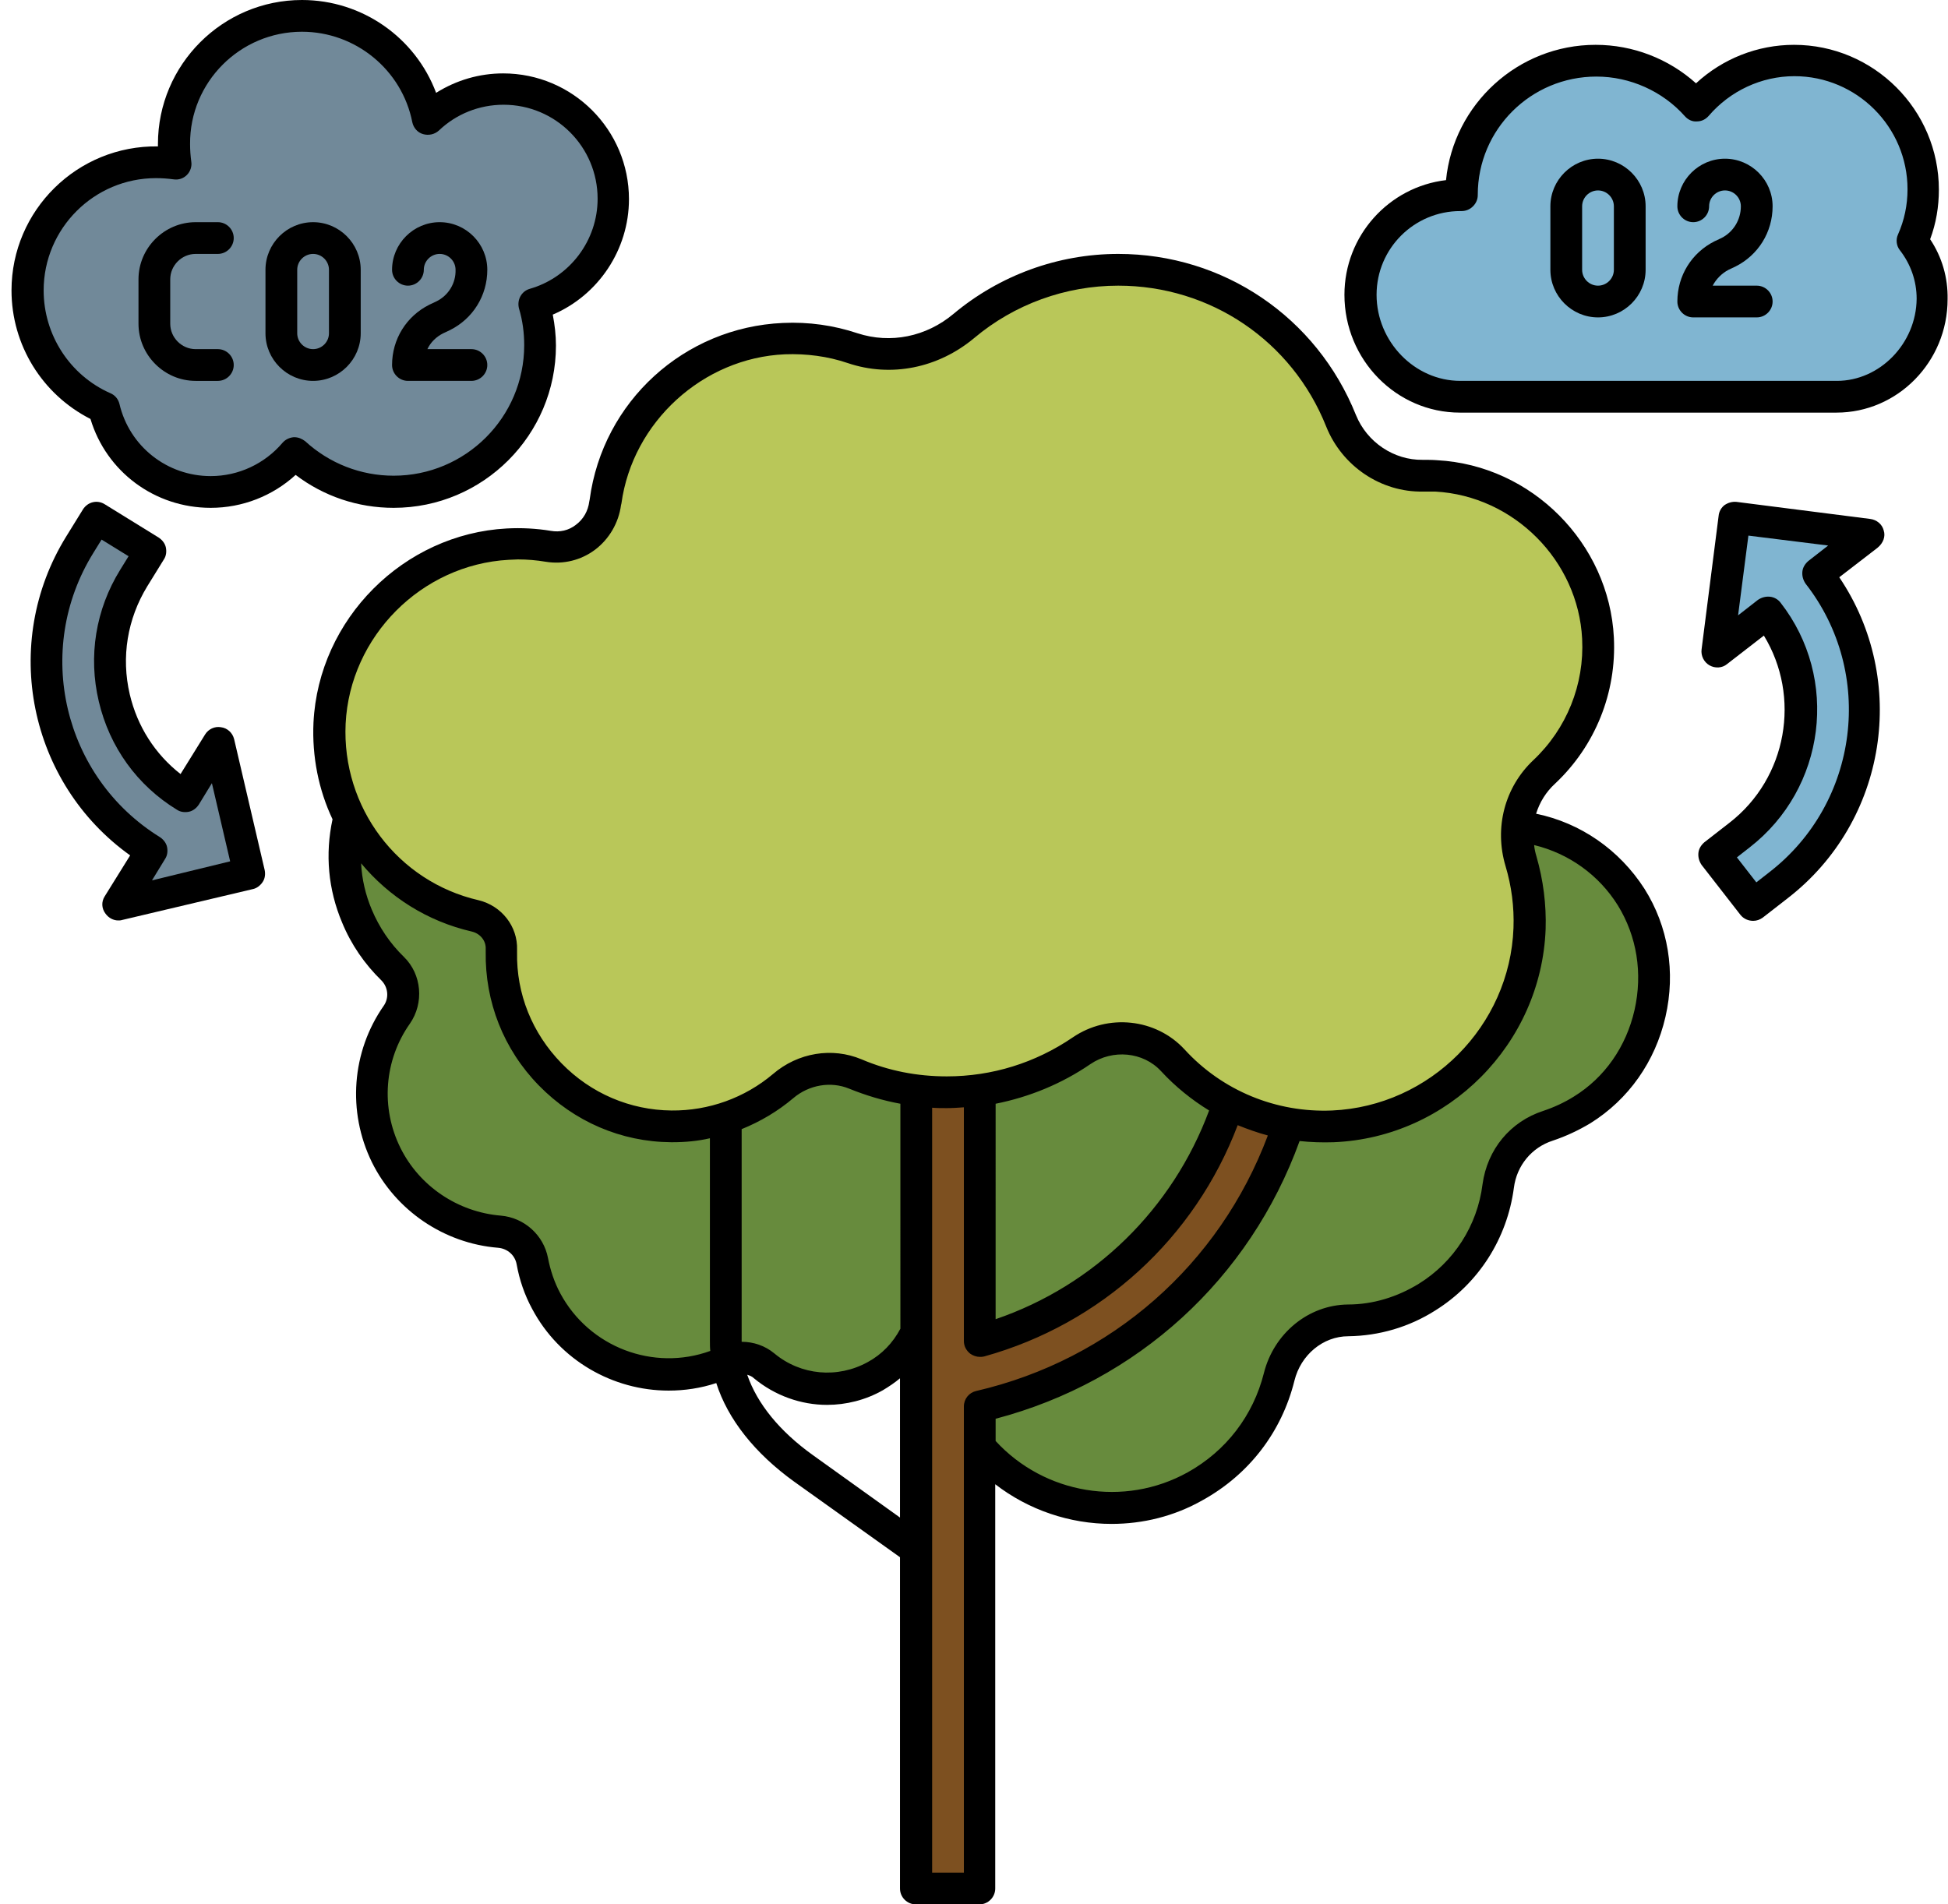
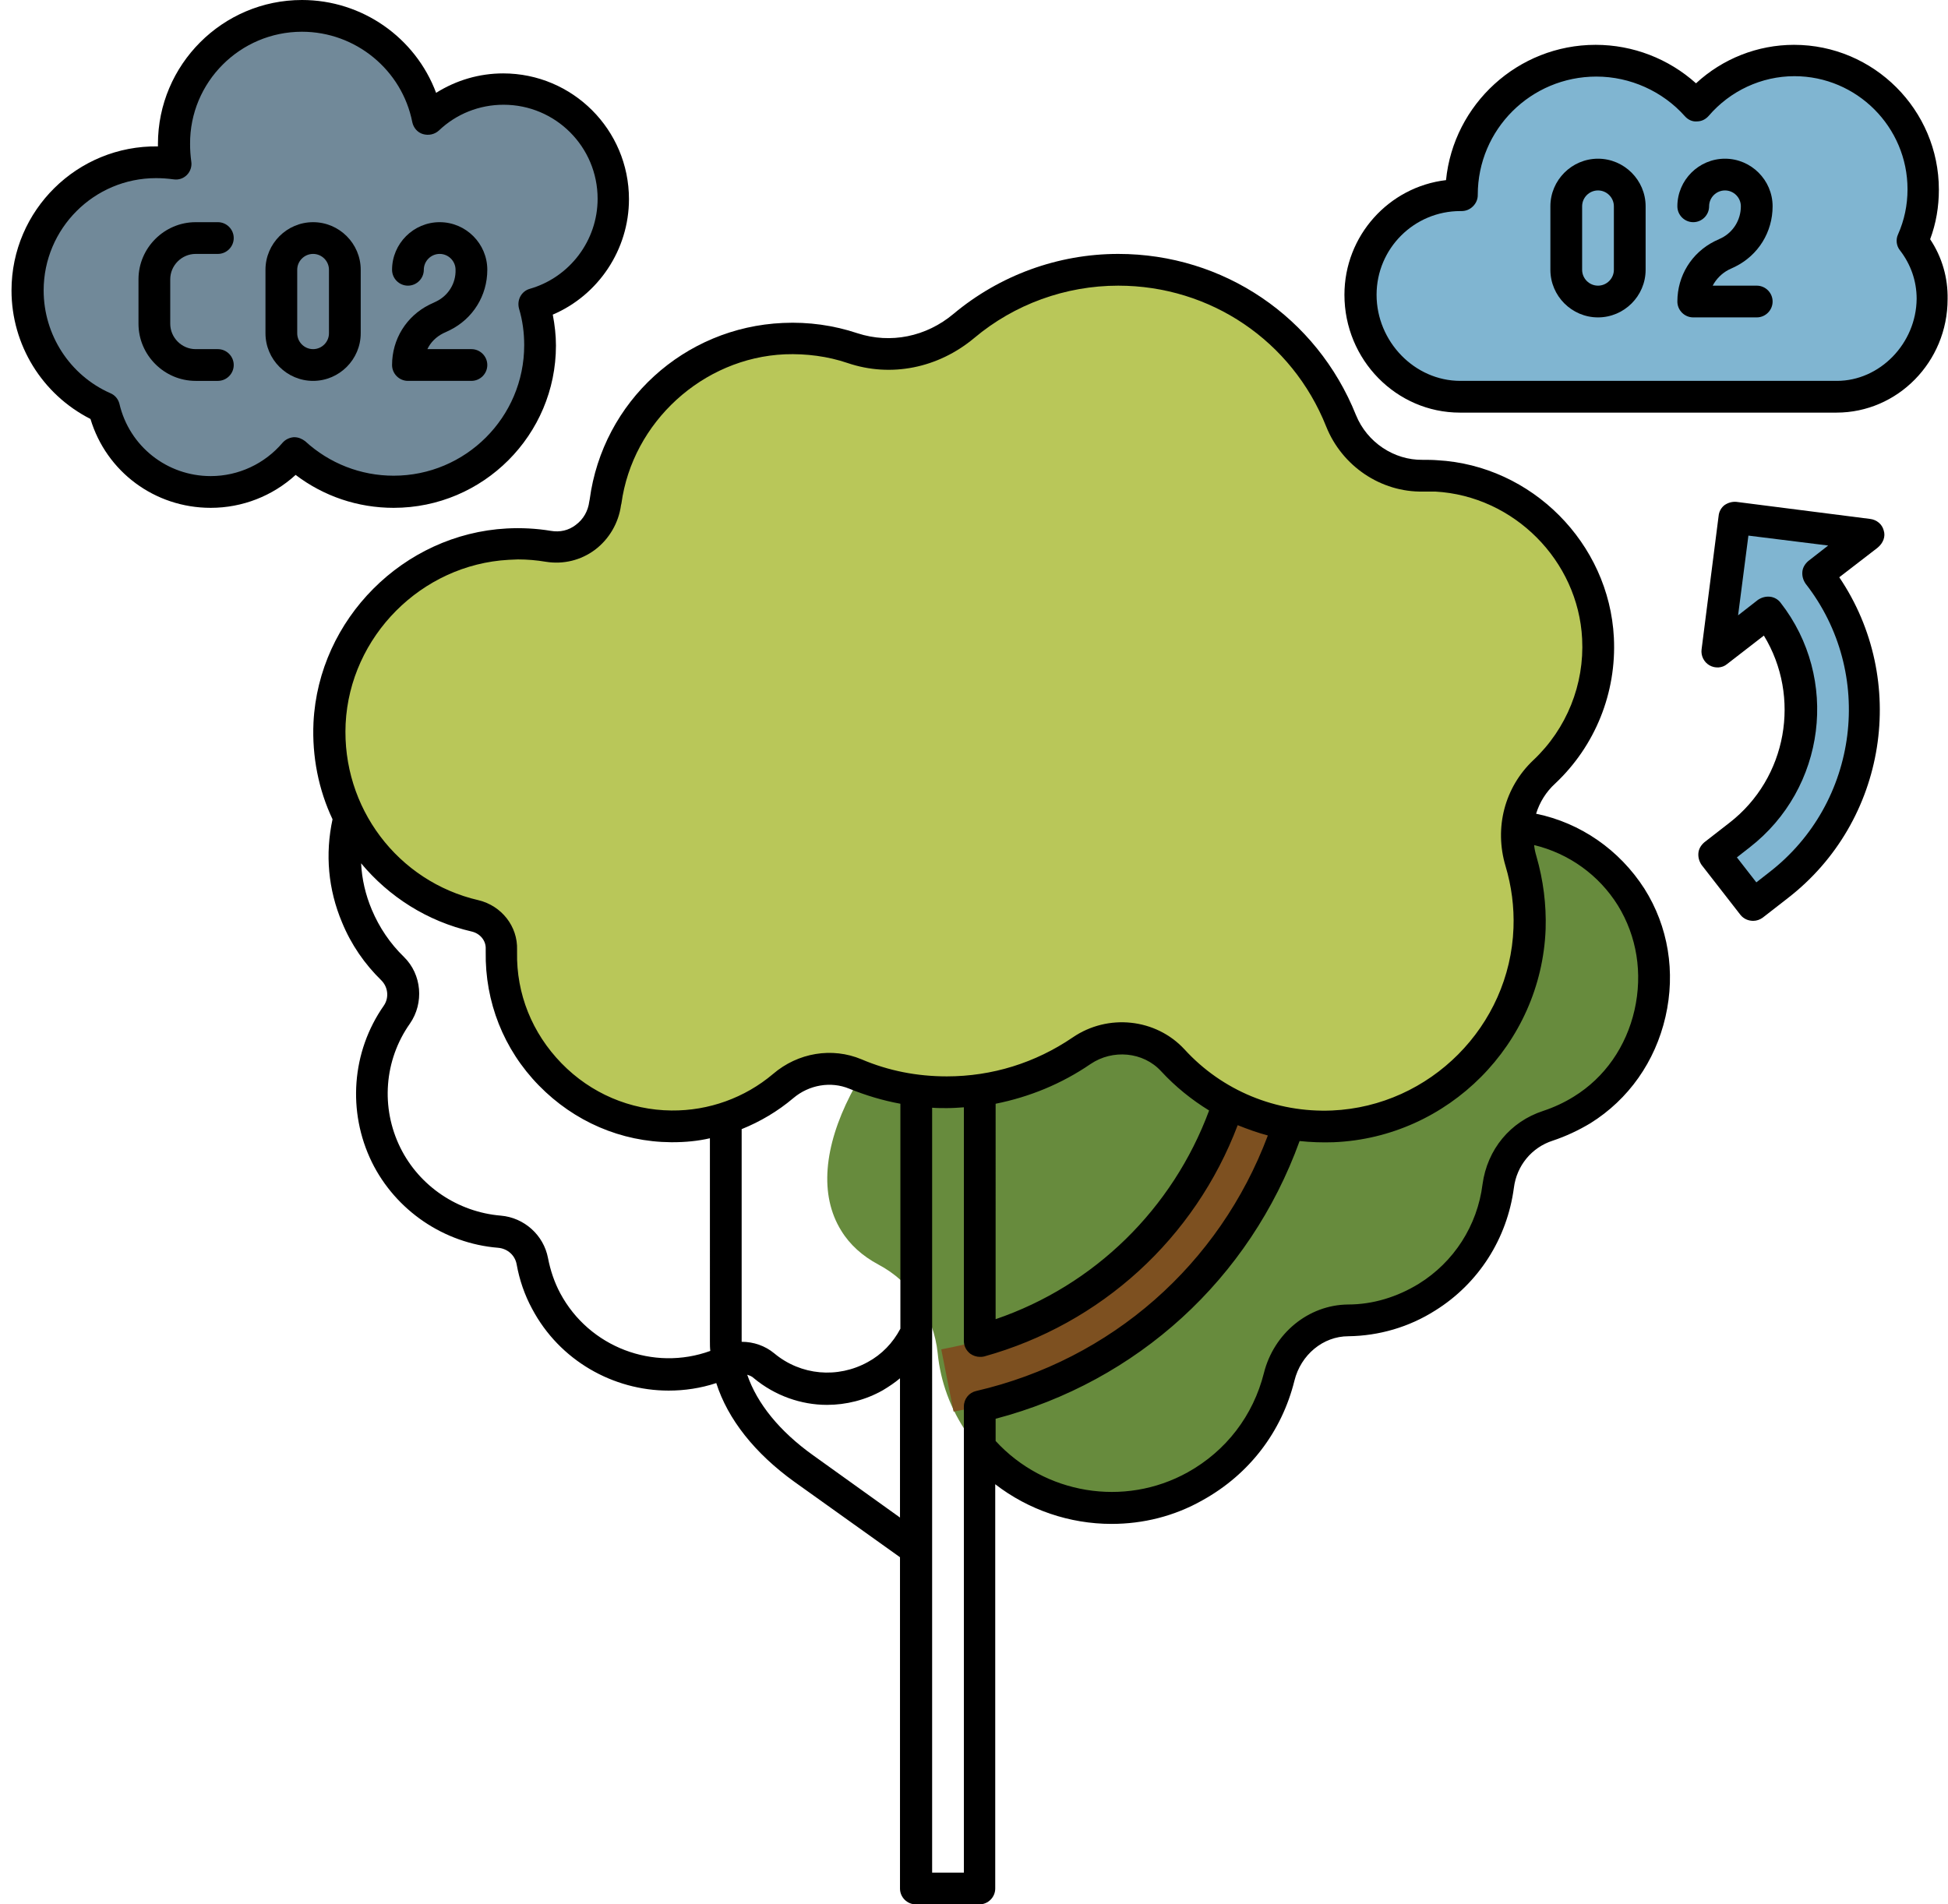
<svg xmlns="http://www.w3.org/2000/svg" height="480.0" preserveAspectRatio="xMidYMid meet" version="1.0" viewBox="17.3 12.0 490.9 480.0" width="490.9" zoomAndPan="magnify">
  <g id="change1_1">
    <path d="M499,72.8c1.8-4,2.7-8.4,2.7-13c0-17.9-14.5-32.5-32.5-32.5c-9.9,0-18.7,4.4-24.7,11.4 c-6.2-7-15.2-11.4-25.3-11.4c-18.7,0-33.9,15.2-33.9,33.9c0,0,0,0,0,0c-0.1,0-0.2,0-0.3,0c-13.9,0-25.1,11.3-25.1,25.1 c0,13.9,11.3,25.7,25.1,25.7c6.6,0,82.3,0,94.9,0c13.3,0,24-11.3,24-24.6C504,81.9,502.1,76.8,499,72.8z" fill="#80B5D1" />
  </g>
  <g id="change2_1">
-     <path d="M107,242.8c2.2,5.2,5.3,9.6,9,13.3c3.1,3,3.6,8,1.1,11.6c-7,10.1-8.5,23.6-2.7,35.4 c5.6,11.4,16.7,18.4,28.5,19.3c4.2,0.3,7.6,3.3,8.3,7.4c0.6,3.4,1.8,6.8,3.5,10.1c8.5,16.1,28.5,22.9,45.1,15.4 c0.1,0,0.2-0.1,0.3-0.1c3.1-1.4,6.9-1.1,9.5,1.1c7.6,6.3,18.7,7.8,28.1,2.6c10.8-6,15.6-19.3,11-30.8c-1.4-3.6-3.5-6.6-6.1-9.1 c-3.2-3-3.6-7.9-1.2-11.5c6.7-10,8-23.2,2.3-34.8c-3.8-7.7-10.1-13.4-17.4-16.6c-2.5-1.1-4.4-3.2-5.2-5.9c-0.5-1.5-1-3-1.8-4.4 c-5.2-10.6-16-16.8-27.1-16.7c-4.5,0-8.5-3.1-9.1-7.5c-0.6-3.9-1.8-7.9-3.7-11.6c-10.1-20.6-35.6-28.5-55.8-16.8 C106.6,203,99.4,224.5,107,242.8z" fill="#678B3D" />
-   </g>
+     </g>
  <g id="change2_2">
    <path d="M398.9,220.3c-7.9-0.7-14.3-6.6-16-14.4c-0.8-3.7-2.2-7.3-4.4-10.7c-9.9-15.9-30.8-20.8-46.7-10.9l0,0 c-2.9,1.8-6.6,1.7-9.4-0.3c-12.8-9.1-30.4-9.9-44.3-0.5c-15.8,10.8-21.4,31.9-13,49.1c0.9,1.8,1.9,3.5,3,5.2c2.4,3.5,1.6,8.5-1.8,11 c-31.9,24.5-48.2,55.4-37,73.4c2.2,3.6,5.4,6.4,9.3,8.5c8.5,4.5,14,12.8,15,22.4c0.7,7.1,3.2,14.1,7.6,20.4 c12.7,18.2,37.5,23.9,56.8,13.1c11.1-6.2,18.3-16.3,21.1-27.6c2-8.1,9-14.2,17.4-14.3c6.8-0.1,13.7-2,19.9-5.8 c10.3-6.4,16.5-16.8,17.9-28c0.9-7.1,5.7-13,12.5-15.2c3-1,5.9-2.3,8.6-4c17.9-11.1,23.5-35.8,12.2-53.6 C421.4,227.6,410.4,221.3,398.9,220.3z" fill="#678B3D" />
  </g>
  <g id="change3_1">
-     <path d="M264 488L248 488 248 216 264 216 264 448z" fill="#7D5020" />
-   </g>
+     </g>
  <g id="change3_2">
    <path d="M257.6,367.8l-3.1-15.7l3-0.6c33.4-6.7,60.2-31.1,70-63.7l19.9-66.2l15.3,4.6l-19.9,66.2 c-11.5,38.3-43,66.9-82.1,74.8L257.6,367.8z" fill="#7D5020" />
  </g>
  <g id="change4_1">
    <path d="M171.7,62.2c0-15.3-12.4-27.7-27.7-27.7c-7.4,0-14.1,2.9-19.1,7.6C122,27.2,108.9,16,93.2,16 c-17.8,0-32.3,14.5-32.3,32.3c0,1.7,0.1,3.4,0.4,5c-1.6-0.3-3.3-0.4-5-0.4C38.5,52.9,24,67.4,24,85.2c0,13.2,7.9,24.5,19.2,29.5 c2.9,12.2,13.9,21.2,26.9,21.2c8.5,0,16-3.8,21.1-9.8c6.6,6.1,15.4,9.8,25,9.8c20.4,0,36.9-16.5,36.9-36.9c0-3.6-0.5-7.1-1.5-10.3 C163.3,85.4,171.7,74.8,171.7,62.2z" fill="#718999" />
  </g>
  <g id="change5_1">
    <path d="M379,131.9c-1.2-0.1-2.3-0.1-3.4-0.1c-9.1,0.2-17.2-5.4-20.6-13.8c-8.9-22.3-30.7-38-56.1-38 c-14.8,0-28.4,5.3-38.9,14.2c-7.8,6.6-18.4,8.8-28,5.6c-5.4-1.8-11.2-2.7-17.3-2.4c-22.8,1-41.9,18.4-45,41c0,0.2,0,0.3-0.1,0.5 c-0.9,7-7.3,12-14.3,10.9c-3.3-0.5-6.8-0.7-10.3-0.6c-24.1,1.3-43.7,20.9-44.9,45.1c-1.2,23.6,14.8,43.6,36.6,48.7 c3.9,0.9,6.7,4.4,6.6,8.4c0,0.2,0,0.4,0,0.7c-0.4,23.8,19,43.8,42.8,44c10.8,0.1,20.6-3.7,28.2-10.2c5.1-4.3,12.1-5.6,18.2-3 c7.1,2.9,14.9,4.6,23.1,4.6c12.6,0,24.3-3.9,34-10.4c7.2-4.9,17-4,23,2.4c9.9,10.8,24.4,17.3,40.3,16.6c26.8-1.1,48.6-23,49.6-49.8 c0.2-5.9-0.6-11.6-2.2-17c-2.4-8.1-0.3-16.9,5.9-22.7c8.9-8.3,14.2-20.4,13.6-33.7C418.7,150.9,400.9,133.1,379,131.9z" fill="#B9C759" />
  </g>
  <g id="change4_2">
-     <path d="M80,232.2l-7.8-33l-8.4,13.6c-18.8-11.6-24.6-36.3-13-55.1l4.2-6.8l-13.6-8.4l-4.2,6.8 c-16.3,26.3-8.1,60.8,18.1,77.1L47,240L80,232.2z" fill="#718999" />
-   </g>
+     </g>
  <g id="change1_2">
    <path d="M454.3,142.5l-4.3,33.7l12.6-9.8c13.5,17.4,10.3,42.6-7.1,56.1l-6.3,4.9l9.8,12.6l6.3-4.9 c24.4-18.9,28.9-54.2,10-78.6l12.6-9.8L454.3,142.5z" fill="#80B5D1" />
  </g>
  <g id="change6_1">
    <path d="M404.4,217.1c0.9-2.9,2.5-5.5,4.8-7.6c10.1-9.5,15.5-22.9,14.8-36.8c-1.2-23.8-20.7-43.4-44.5-44.7c0,0,0,0,0,0 c-1.2-0.1-2.5-0.1-3.7-0.1c-7.2,0.1-14-4.4-16.8-11.3C349.1,91.9,325.6,76,299.1,76c-15.2,0-29.9,5.4-41.5,15.1 c-6.9,5.8-15.9,7.6-24.2,4.9c-6-2-12.3-2.9-18.8-2.6c-24.9,1.1-45.4,19.8-48.7,44.5l-0.1,0.5c-0.3,2.4-1.5,4.5-3.4,5.9 c-1.8,1.4-4,1.9-6.3,1.5c-3.6-0.6-7.4-0.8-11.1-0.6c-26,1.4-47.4,22.8-48.7,48.9c-0.4,8.6,1.3,17,4.8,24.4c-1.9,8.8-1.1,17.7,2.4,26 c2.3,5.6,5.7,10.5,9.9,14.6c1.7,1.7,2,4.4,0.6,6.4c-8.1,11.6-9.2,26.7-3,39.4c6,12.2,18.2,20.5,31.8,21.6c2.4,0.2,4.3,1.9,4.7,4.2 c0.7,3.9,2,7.7,3.9,11.2c6.9,13,20.4,20.6,34.4,20.6c4,0,8.1-0.6,12-1.9c2.9,9.1,9.7,17.7,19.7,24.9l26.6,19V488c0,2.2,1.8,4,4,4h16 c2.2,0,4-1.8,4-4V386.1c8.4,6.5,18.8,10,29.3,10c7.9,0,15.8-1.9,23-6c11.7-6.5,19.9-17.2,23.1-30.1c1.6-6.5,7.2-11.2,13.6-11.2 c7.7-0.1,15.3-2.3,21.9-6.5c10.9-6.8,18.1-18.1,19.8-30.9c0.7-5.6,4.5-10.2,9.8-11.9c3.3-1.1,6.5-2.6,9.5-4.4 c9.6-6,16.3-15.5,18.9-26.8c2.6-11.3,0.7-22.8-5.3-32.3C425.4,226.2,415.6,219.4,404.4,217.1z M104.4,194.4 c1.1-22,19.1-40.1,41.1-41.3c0.8,0,1.6-0.1,2.3-0.1c2.4,0,4.7,0.2,7.1,0.6c4.4,0.7,8.8-0.4,12.3-3c3.6-2.7,6-6.8,6.6-11.3l0.1-0.4 c2.8-20.5,20.5-36.7,41.2-37.6c5.4-0.2,10.8,0.5,15.8,2.2c10.9,3.7,22.8,1.3,31.9-6.3c10.1-8.5,23-13.2,36.3-13.2 c23.2,0,43.8,13.9,52.4,35.5c4,10,13.8,16.6,24.4,16.4c1,0,2.1,0,3.1,0c19.8,1.1,36,17.4,37,37.1c0.6,11.5-3.9,22.7-12.3,30.6 c-7.2,6.8-9.9,17-7,26.7c1.5,5,2.2,10.3,2,15.6c-0.9,24.7-21,44.9-45.7,46c-14.1,0.6-27.7-5-37.2-15.4c-7.2-7.8-19.3-9.1-28.2-3 c-9.4,6.4-20.3,9.8-31.7,9.8c-7.5,0-14.7-1.4-21.5-4.3c-7.4-3.1-16-1.7-22.3,3.7c-7.1,6-16.2,9.3-25.6,9.2 c-10.4-0.1-20.3-4.3-27.7-11.9c-7.4-7.6-11.4-17.5-11.2-28l0-0.6c0.2-5.9-3.9-11.1-9.7-12.5C117.5,234.2,103.4,215.5,104.4,194.4z M268.2,290.2c8.5-1.7,16.6-5,23.9-10c5.6-3.8,13.3-3.1,17.8,1.8c3.6,3.9,7.7,7.2,12.1,9.9c-9.2,24.8-28.9,44.1-53.8,52.6V290.2z M244.2,346.9c-1.9,3.6-4.7,6.5-8.2,8.4c-7.6,4.2-16.9,3.4-23.6-2.2c-2.3-1.9-5.2-2.9-8.2-2.9c0-0.1,0-0.2,0-0.3v-53.3 c4.7-1.9,9.1-4.5,13-7.8c4-3.4,9.5-4.3,14.1-2.4c4.2,1.7,8.5,3,12.9,3.8V346.9z M158.5,338c-1.5-2.8-2.5-5.8-3.1-8.9 c-1.1-5.8-6-10.2-11.9-10.7c-10.8-0.9-20.5-7.4-25.3-17.1c-5-10.1-4.1-22.1,2.4-31.3c3.6-5.2,3-12.4-1.5-16.8 c-3.5-3.4-6.2-7.4-8.1-11.9c-1.6-3.8-2.5-7.7-2.7-11.7c7,8.4,16.6,14.6,27.9,17.2c2.1,0.5,3.6,2.3,3.5,4.4l0,0.7 c-0.2,12.6,4.5,24.6,13.4,33.7c8.9,9.1,20.7,14.2,33.3,14.3c0.1,0,0.3,0,0.4,0c3.2,0,6.4-0.3,9.4-1V350c0,0.9,0,1.7,0.1,2.5 C182,357.7,165.8,351.6,158.5,338z M222.2,378.8c-8.4-6-14.1-13-16.6-20.3c0.6,0.2,1.2,0.4,1.7,0.9c5.3,4.4,11.9,6.7,18.4,6.7 c4.8,0,9.7-1.2,14.1-3.7c1.5-0.9,3-1.9,4.3-3v35.1L222.2,378.8z M260.2,484h-8V291.2c1.2,0.1,2.4,0.1,3.7,0.1c1.4,0,2.9-0.1,4.3-0.2 V350c0,1.3,0.6,2.4,1.6,3.2c0.7,0.5,1.6,0.8,2.4,0.8c0.4,0,0.7,0,1.1-0.1c29.5-8.2,53.1-29.8,63.9-58.3c2.5,1,5,1.9,7.6,2.6 c-12.2,32.5-39.4,56.5-73.5,64.4c-1.8,0.4-3.1,2-3.1,3.9V484z M429.2,266.6c-2.1,9.2-7.5,17-15.3,21.8c-2.4,1.5-5,2.7-7.7,3.6 c-8.3,2.7-14.1,9.7-15.3,18.5c-1.3,10.4-7.2,19.6-16.1,25.1c-5.4,3.3-11.5,5.2-17.8,5.2c-10,0.1-18.7,7.3-21.2,17.3 c-2.7,10.7-9.5,19.6-19.2,25c-16,8.9-36.1,5.5-48.4-7.9v-5.6c35.7-9.4,64-35.2,76.6-70c2.8,0.3,5.7,0.4,8.6,0.3 c28.9-1.2,52.3-24.8,53.4-53.7c0.2-6.2-0.6-12.4-2.3-18.3c-0.3-1-0.5-1.9-0.6-2.9c8.7,2.1,16.3,7.5,21.1,15.2 C429.8,248,431.3,257.3,429.2,266.6z" />
  </g>
  <g id="change6_2">
    <path d="M157.4,99.1c0-2.6-0.3-5.2-0.8-7.8c11.5-4.9,19.2-16.4,19.2-29.1c0-17.5-14.2-31.7-31.7-31.7c-6,0-11.8,1.7-16.9,4.9 C122,21.5,108.6,12,93.4,12c-20,0-36.3,16.3-36.3,36.3c0,0.2,0,0.4,0,0.6C36.8,48.6,20.2,65,20.2,85.2c0,13.7,7.7,26.2,19.9,32.4 c4,13.3,16.2,22.4,30.3,22.4c8,0,15.6-3,21.4-8.3c7.1,5.4,15.7,8.3,24.7,8.3C139.1,140,157.4,121.6,157.4,99.1z M91.5,122.2 c-0.1,0-0.2,0-0.2,0c-1.1,0.1-2.1,0.6-2.8,1.4c-4.5,5.3-11.1,8.4-18.1,8.4c-11,0-20.5-7.5-23-18.2c-0.3-1.2-1.1-2.2-2.3-2.7 c-10.2-4.5-16.8-14.7-16.8-25.9c0-15.6,12.7-28.3,28.3-28.3c1.5,0,2.9,0.1,4.4,0.3c1.3,0.2,2.5-0.2,3.4-1.1c0.9-0.9,1.3-2.2,1.1-3.4 c-0.2-1.5-0.3-2.9-0.3-4.4C65.1,32.7,77.8,20,93.4,20c13.5,0,25.2,9.6,27.8,22.8c0.3,1.4,1.3,2.6,2.7,3c1.4,0.4,2.9,0.1,4-0.9 c4.4-4.2,10.2-6.5,16.3-6.5c13.1,0,23.7,10.6,23.7,23.7c0,10.5-7,19.8-17.1,22.7c-2.1,0.6-3.3,2.8-2.7,5c0.9,3,1.3,6.1,1.3,9.2 c0,18.2-14.8,32.9-32.9,32.9c-8.3,0-16.2-3.1-22.3-8.7C93.4,122.6,92.5,122.2,91.5,122.2z" />
  </g>
  <g id="change6_3">
    <path d="M66.6,76h5.6c2.2,0,4-1.8,4-4s-1.8-4-4-4h-5.6c-7.9,0-14.4,6.5-14.4,14.4v11.2c0,7.9,6.5,14.4,14.4,14.4h5.6 c2.2,0,4-1.8,4-4s-1.8-4-4-4h-5.6c-3.5,0-6.4-2.9-6.4-6.4V82.4C60.2,78.9,63.1,76,66.6,76z" />
  </g>
  <g id="change6_4">
    <path d="M96.2,68c-6.6,0-12,5.4-12,12v16c0,6.6,5.4,12,12,12s12-5.4,12-12V80C108.2,73.4,102.8,68,96.2,68z M100.2,96 c0,2.2-1.8,4-4,4s-4-1.8-4-4V80c0-2.2,1.8-4,4-4s4,1.8,4,4V96z" />
  </g>
  <g id="change6_5">
    <path d="M127.2,88l-1.7,0.8c-5.8,2.9-9.4,8.7-9.4,15.2c0,2.2,1.8,4,4,4h16c2.2,0,4-1.8,4-4s-1.8-4-4-4h-11.1c0.8-1.7,2.2-3.1,4-4 l1.7-0.8c5.8-2.9,9.4-8.7,9.4-15.2c0-6.6-5.4-12-12-12s-12,5.4-12,12c0,2.2,1.8,4,4,4s4-1.8,4-4c0-2.2,1.8-4,4-4s4,1.8,4,4 C132.2,83.4,130.3,86.5,127.2,88z" />
  </g>
  <g id="change6_6">
    <path d="M503.7,72.3c1.5-4,2.2-8.2,2.2-12.5c0-20.1-16.4-36.5-36.5-36.5c-9.2,0-18,3.5-24.7,9.7c-6.9-6.2-15.9-9.7-25.3-9.7 c-19.6,0-35.8,15-37.7,34.1c-14.4,1.7-25.6,14-25.6,28.9c0,16.4,13.1,29.7,29.1,29.7h94.9c15.4,0,28-12.8,28-28.6 C508.2,82,506.7,76.8,503.7,72.3z M480.2,108h-94.9c-11.5,0-21.1-9.9-21.1-21.7c0-11.7,9.5-21.1,21.1-21.1c0.1,0,0.2,0,0.3,0 c1.1,0,2.1-0.4,2.9-1.2c0.8-0.8,1.2-1.8,1.2-2.8c0,0,0,0,0-0.1c0-16.5,13.4-29.8,29.9-29.8c8.5,0,16.7,3.7,22.3,10 c0.8,0.9,1.9,1.4,3,1.3c1.2,0,2.2-0.5,3-1.4c5.4-6.3,13.3-10,21.6-10c15.7,0,28.5,12.8,28.5,28.5c0,4-0.8,7.8-2.4,11.4 c-0.6,1.3-0.4,2.9,0.5,4c2.7,3.5,4.2,7.7,4.2,12.2C500.2,98.6,491,108,480.2,108z" />
  </g>
  <g id="change6_7">
-     <path d="M76.3,198.3c-0.4-1.6-1.7-2.8-3.3-3c-1.6-0.3-3.2,0.5-4,1.8l-6.2,10c-6.4-5-10.9-12-12.8-20.1c-2.2-9.4-0.6-19,4.4-27.2 l4.2-6.8c0.6-0.9,0.7-2,0.5-3c-0.2-1-0.9-1.9-1.8-2.5l-13.6-8.4c-1.9-1.2-4.3-0.6-5.5,1.3l-4.2,6.8c-16.7,27-9.4,62.2,16.1,80.4 l-6.4,10.3c-0.9,1.4-0.8,3.1,0.2,4.4c0.8,1.1,2,1.7,3.2,1.7c0.3,0,0.6,0,0.9-0.1l33-7.8c1-0.2,1.9-0.9,2.5-1.8c0.6-0.9,0.7-2,0.5-3 L76.3,198.3z M55.6,233.9l3.3-5.4c0.6-0.9,0.7-2,0.5-3c-0.2-1-0.9-1.9-1.8-2.5c-24.4-15.1-31.9-47.2-16.8-71.6l2.1-3.4l6.8,4.2 l-2.1,3.4c-6.2,10-8.1,21.8-5.4,33.2c2.7,11.5,9.7,21.2,19.7,27.3c0.9,0.6,2,0.7,3,0.5c1-0.2,1.9-0.9,2.5-1.8l3.3-5.4l4.6,19.7 L55.6,233.9z" />
-   </g>
+     </g>
  <g id="change6_8">
    <path d="M492,145.7c-0.4-1.6-1.8-2.7-3.4-2.9l-33.7-4.3c-1.1-0.1-2.1,0.2-3,0.8c-0.8,0.6-1.4,1.6-1.5,2.7l-4.3,33.7 c-0.2,1.6,0.6,3.2,2,4c1.4,0.8,3.2,0.7,4.4-0.3l9.3-7.2c9.4,15.4,5.9,35.9-8.7,47.2l-6.3,4.9c-0.8,0.7-1.4,1.6-1.5,2.7 s0.2,2.1,0.8,3l9.8,12.6c0.8,1,2,1.5,3.2,1.5c0.9,0,1.7-0.3,2.4-0.8l6.3-4.9c25.1-19.4,30.5-55,13-80.9l9.6-7.4 C491.9,148.9,492.5,147.2,492,145.7z M463.1,231.9l-3.2,2.5l-4.9-6.3l3.2-2.5c19.2-14.9,22.7-42.6,7.8-61.7 c-0.6-0.8-1.6-1.4-2.7-1.5c-1.1-0.1-2.1,0.2-3,0.8l-5,3.9l2.6-20.1l20.1,2.5l-5,3.9c-0.8,0.7-1.4,1.6-1.5,2.7s0.2,2.1,0.8,3 C489.9,181.6,485.8,214.4,463.1,231.9z" />
  </g>
  <g id="change6_9">
    <path d="M420,52c-6.6,0-12,5.4-12,12v16c0,6.6,5.4,12,12,12s12-5.4,12-12V64C432,57.4,426.6,52,420,52z M424,80c0,2.2-1.8,4-4,4 s-4-1.8-4-4V64c0-2.2,1.8-4,4-4s4,1.8,4,4V80z" />
  </g>
  <g id="change6_10">
    <path d="M452.9,80l1.7-0.8c5.8-2.9,9.4-8.7,9.4-15.2c0-6.6-5.4-12-12-12s-12,5.4-12,12c0,2.2,1.8,4,4,4s4-1.8,4-4c0-2.2,1.8-4,4-4 s4,1.8,4,4c0,3.4-1.9,6.5-4.9,8l-1.7,0.8c-5.8,2.9-9.4,8.7-9.4,15.2c0,2.2,1.8,4,4,4h16c2.2,0,4-1.8,4-4s-1.8-4-4-4h-11.1 C449.8,82.3,451.2,80.9,452.9,80z" />
  </g>
</svg>